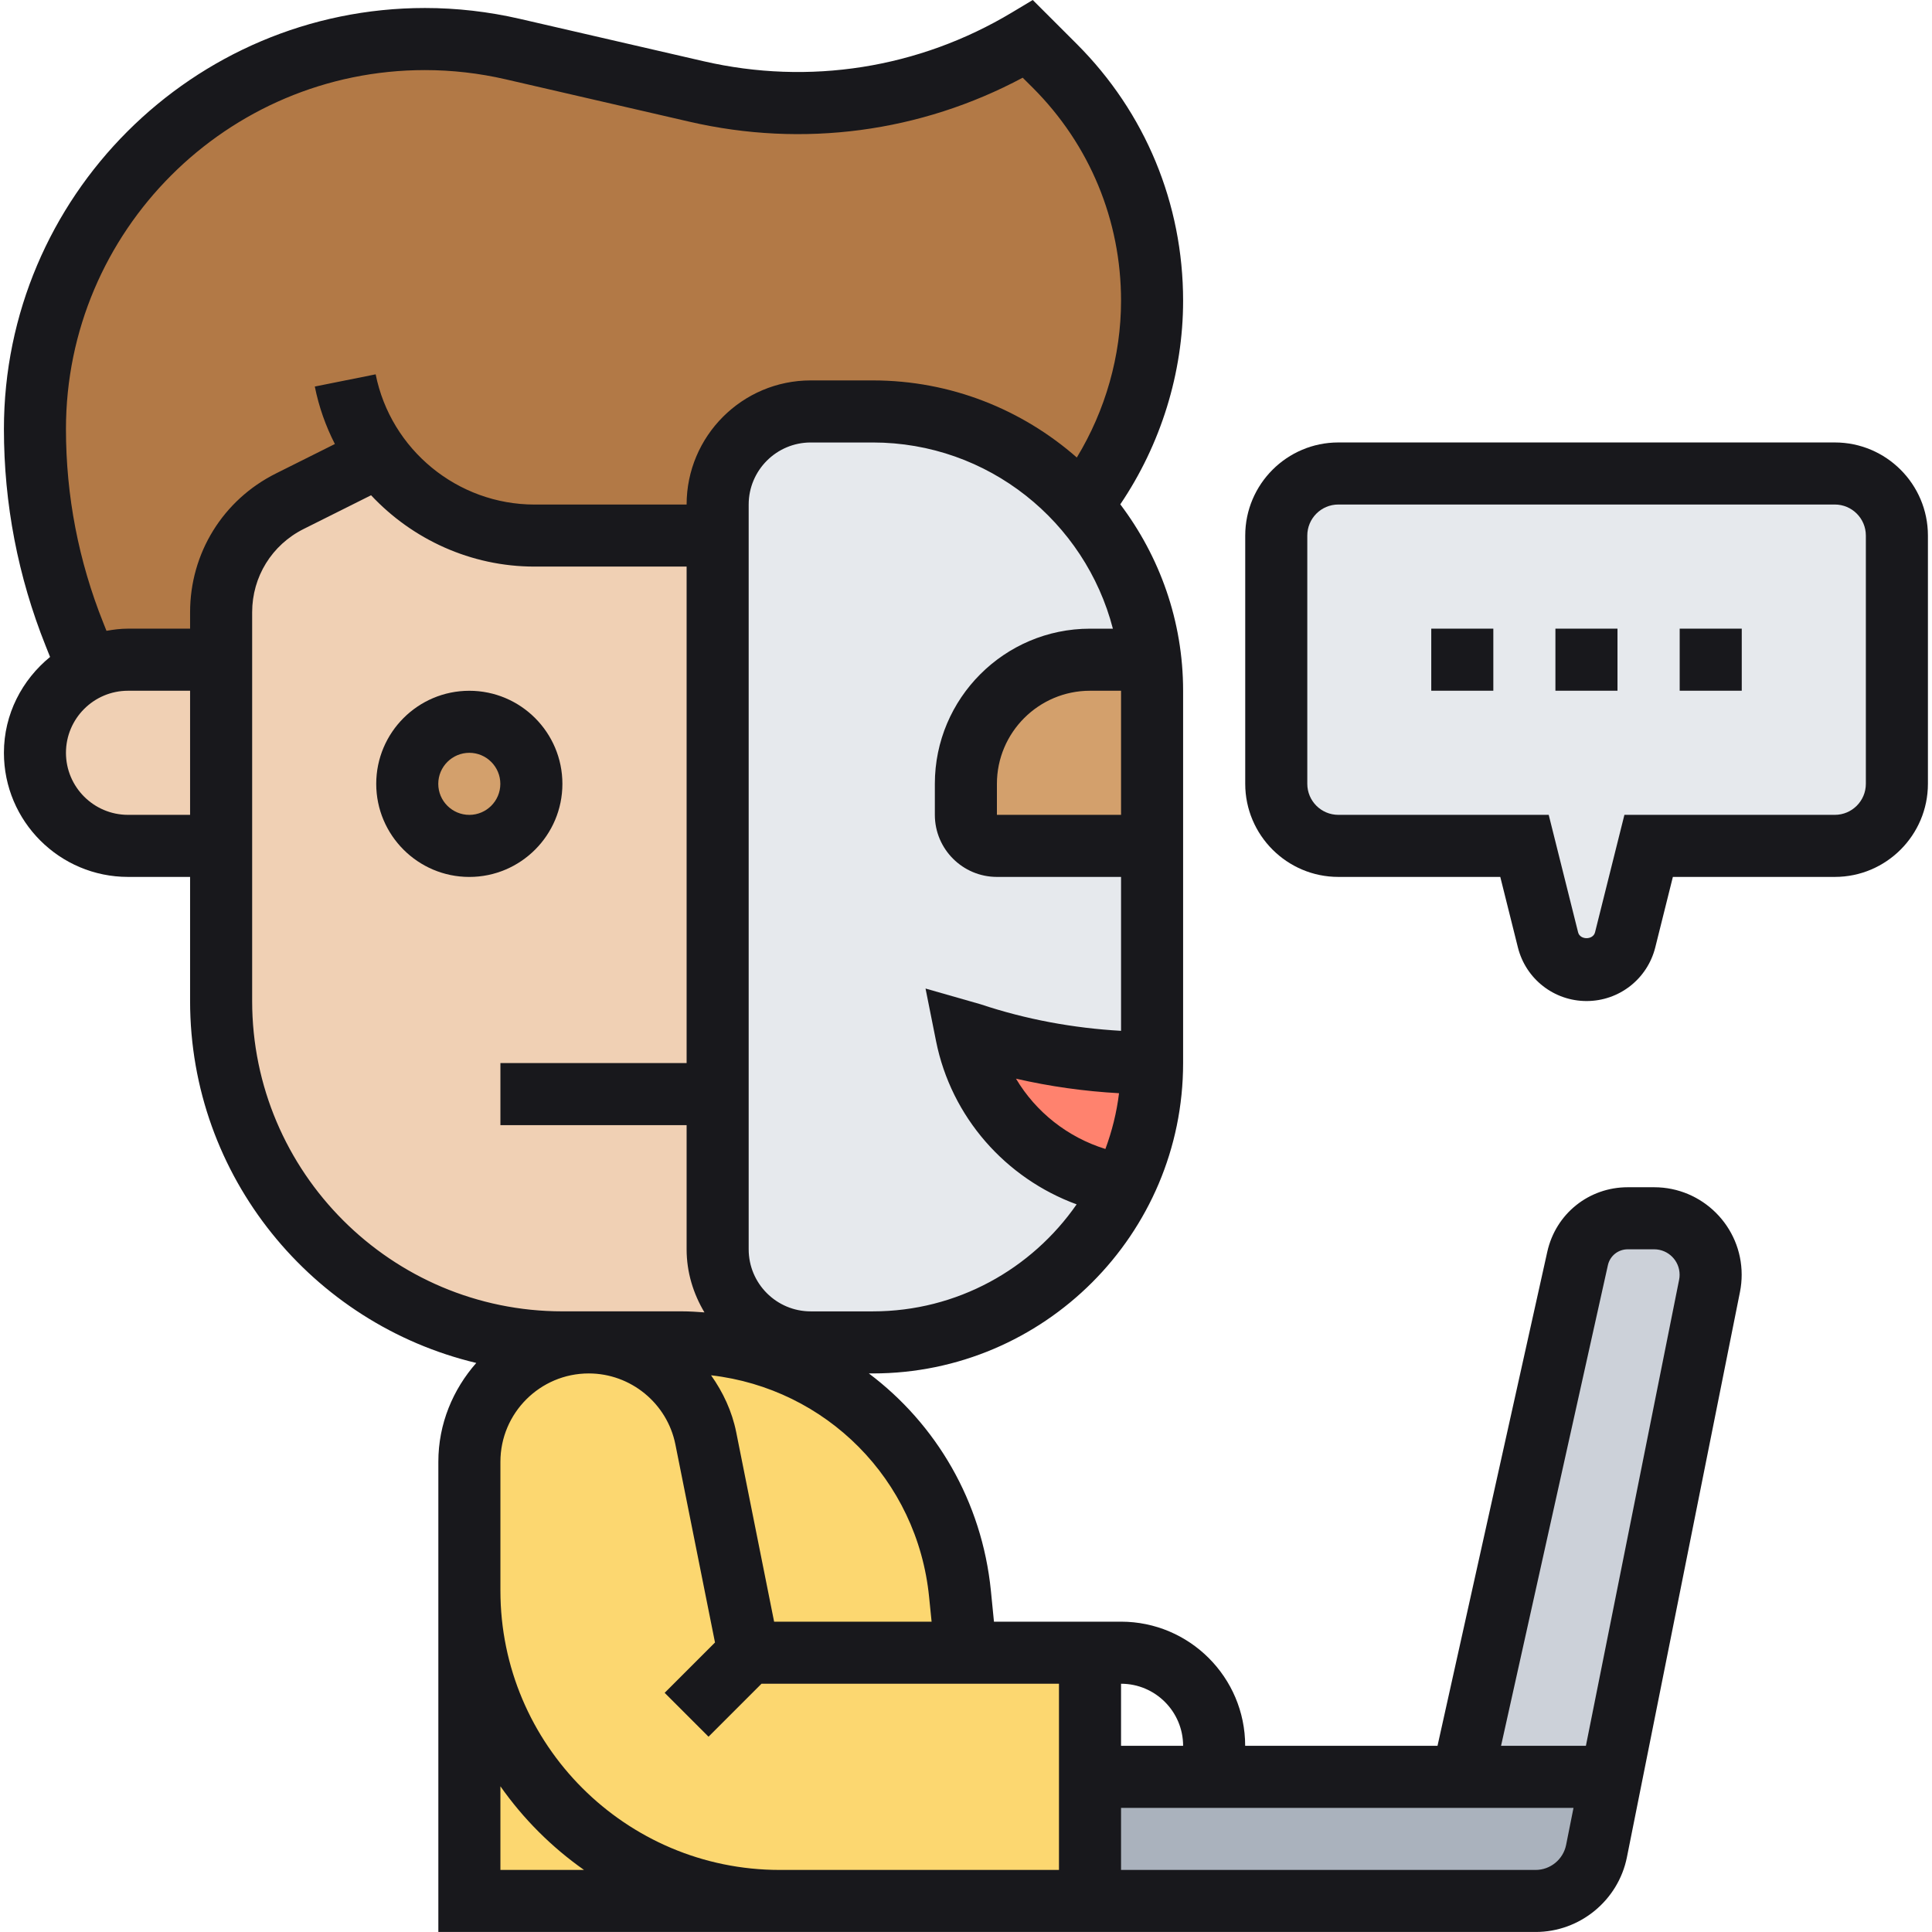
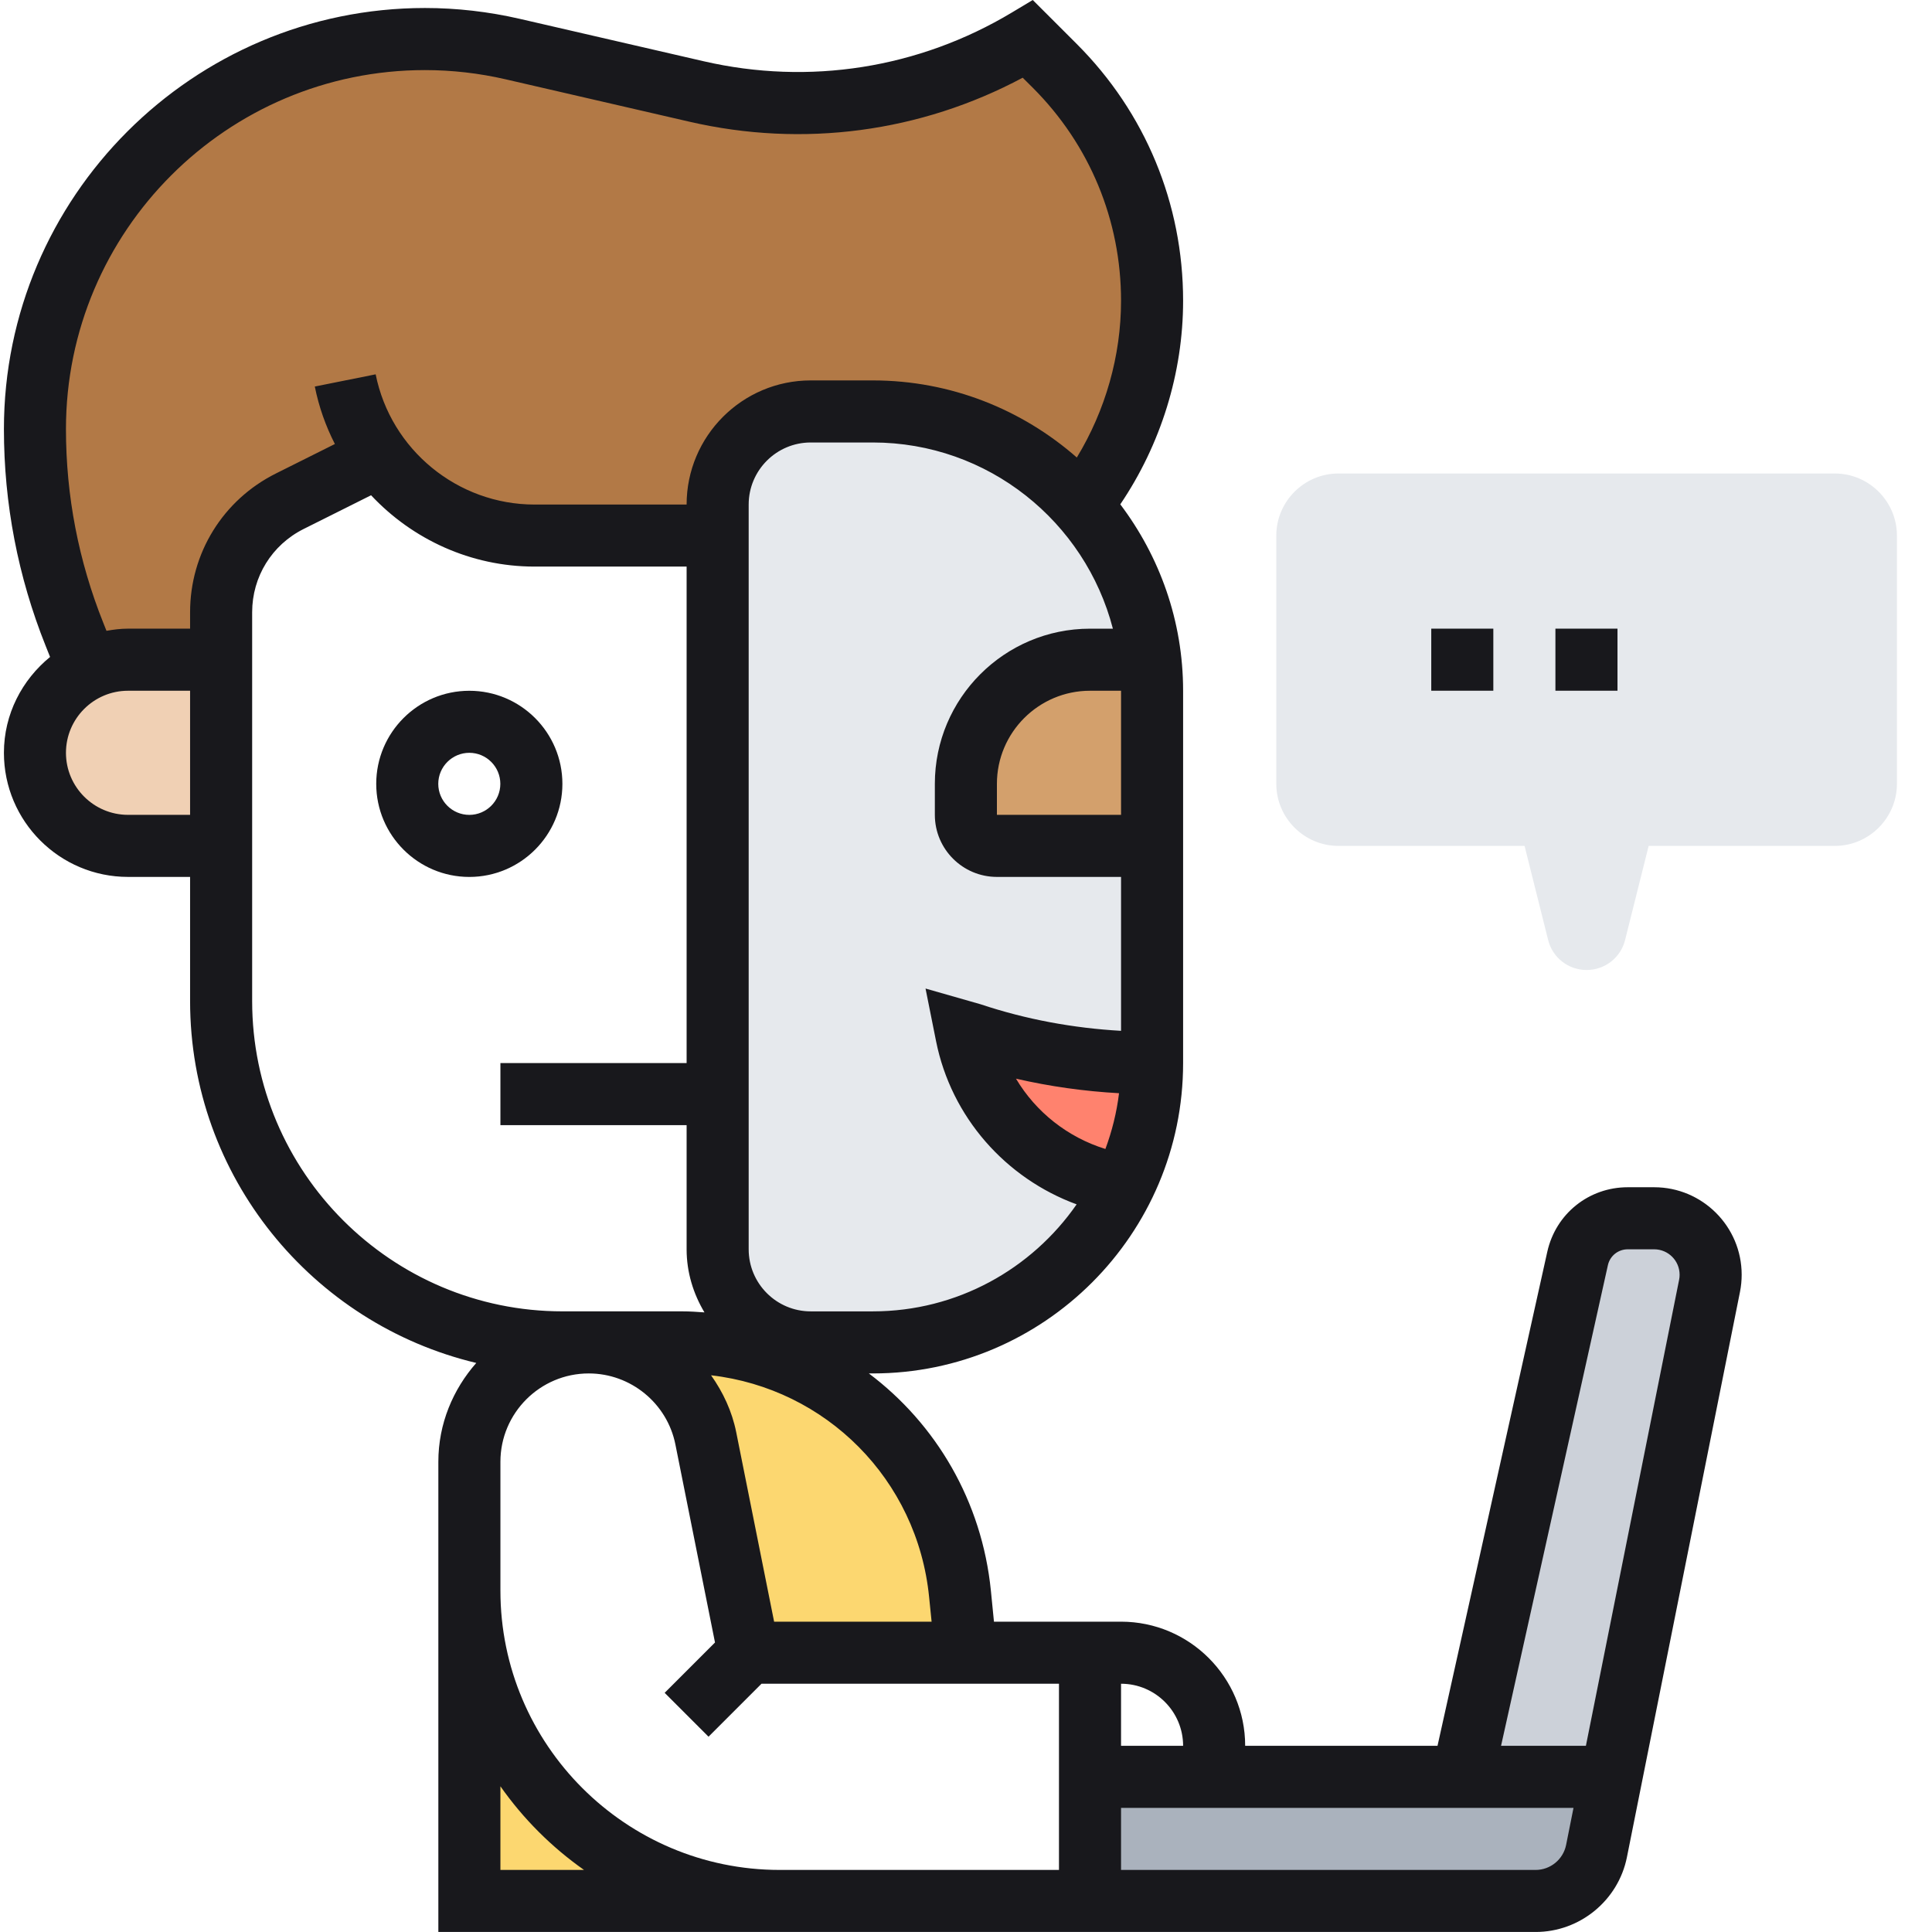
<svg xmlns="http://www.w3.org/2000/svg" width="72" height="72" viewBox="0 0 72 72" fill="none">
  <g clip-path="url(#clip0_62_1473)">
    <path d="M29.058 70.843H17.494V59.278C17.494 65.662 22.675 70.843 29.058 70.843Z" fill="#FCD770" />
    <path d="M35.774 59.395L35.993 61.592H27.898L26.302 53.601C26.094 52.56 25.539 51.669 24.764 51.033C23.989 50.397 22.995 50.027 21.942 50.027H25.423C26.638 50.027 27.817 50.236 28.904 50.629C32.605 51.935 35.357 55.289 35.774 59.395Z" fill="#FCD770" />
-     <path d="M27.902 61.592H35.997H40.623V66.218V70.844H29.058C22.675 70.844 17.494 65.663 17.494 59.279V54.48C17.494 52.017 19.483 50.027 21.946 50.027C22.998 50.027 23.993 50.397 24.768 51.033C25.543 51.669 26.098 52.56 26.306 53.601L27.902 61.592Z" fill="#FCD770" />
    <path d="M14.117 17.021L10.798 18.675C9.237 19.462 8.242 21.069 8.242 22.815V24.585H4.773C4.241 24.585 3.743 24.7 3.292 24.92L2.772 23.648C1.8 21.208 1.303 18.617 1.303 15.992C1.303 11.979 2.934 8.348 5.559 5.711C8.196 3.086 11.827 1.455 15.84 1.455C16.939 1.455 18.037 1.583 19.101 1.826L25.959 3.41C30.169 4.381 34.598 3.676 38.31 1.455L39.316 2.462C41.629 4.774 42.936 7.92 42.936 11.204C42.936 13.887 42.068 16.489 40.461 18.629L40.311 18.837C38.402 16.686 35.627 15.333 32.528 15.333H30.215C28.295 15.333 26.745 16.883 26.745 18.802V19.959H19.922C17.563 19.959 15.435 18.826 14.117 17.021Z" fill="#B27946" />
-     <path d="M26.749 46.557C26.749 48.119 27.767 49.437 29.189 49.865L28.912 50.628C27.825 50.235 26.645 50.027 25.431 50.027H21.95H20.967C13.935 50.027 8.246 44.337 8.246 37.306V31.523V24.585V22.815C8.246 21.069 9.24 19.462 10.801 18.675L14.12 17.021C15.439 18.826 17.567 19.959 19.926 19.959H26.749V40.775V46.557Z" fill="#F0D0B4" />
    <path d="M8.242 24.585V31.523H4.773C3.813 31.523 2.945 31.13 2.321 30.506C1.696 29.881 1.303 29.014 1.303 28.054C1.303 26.666 2.113 25.475 3.292 24.92C3.743 24.7 4.241 24.585 4.773 24.585H8.242Z" fill="#F0D0B4" />
    <path d="M42.933 31.523V39.618C40.631 39.618 38.353 39.248 36.167 38.52L35.994 38.462L36.017 38.578C36.607 41.527 38.989 43.735 41.892 44.163C40.203 47.633 36.642 50.026 32.525 50.026H30.212C29.853 50.026 29.506 49.969 29.182 49.865C27.76 49.437 26.742 48.118 26.742 46.557V40.775V19.959V18.802C26.742 16.882 28.292 15.333 30.212 15.333H32.525C35.624 15.333 38.399 16.686 40.307 18.837C41.695 20.398 42.62 22.387 42.863 24.584H40.62C38.064 24.584 35.994 26.654 35.994 29.21V30.367C35.994 31.003 36.514 31.523 37.15 31.523H42.933Z" fill="#E6E9ED" />
    <path d="M42.939 25.741V31.523H37.157C36.52 31.523 36 31.003 36 30.367V29.211C36 26.655 38.07 24.585 40.626 24.585H42.869C42.916 24.966 42.939 25.348 42.939 25.741Z" fill="#D3A06C" />
-     <path d="M17.496 31.524C18.773 31.524 19.809 30.488 19.809 29.211C19.809 27.933 18.773 26.898 17.496 26.898C16.219 26.898 15.183 27.933 15.183 29.211C15.183 30.488 16.219 31.524 17.496 31.524Z" fill="#D3A06C" />
    <path d="M42.939 39.619C42.939 41.249 42.557 42.787 41.898 44.163C38.995 43.736 36.613 41.527 36.023 38.578L36 38.462L36.173 38.52C38.359 39.248 40.637 39.619 42.939 39.619Z" fill="#FF826E" />
    <path d="M60.051 66.217L59.495 68.981C59.276 70.068 58.328 70.843 57.229 70.843H40.622V66.217H45.248H54.5H60.051Z" fill="#AAB2BD" />
    <path d="M63.749 47.505C63.749 47.644 63.737 47.783 63.703 47.922L60.048 66.217H54.497L58.788 46.904C58.984 46.025 59.759 45.401 60.661 45.401H61.644C62.812 45.401 63.749 46.337 63.749 47.505Z" fill="#CCD1D9" />
    <path d="M70.693 19.959V29.211C70.693 30.483 69.652 31.524 68.38 31.524H61.441L60.563 35.028C60.401 35.687 59.811 36.149 59.129 36.149C58.446 36.149 57.856 35.687 57.694 35.028L56.816 31.524H49.877C48.605 31.524 47.564 30.483 47.564 29.211V19.959C47.564 18.687 48.605 17.646 49.877 17.646H68.38C69.652 17.646 70.693 18.687 70.693 19.959Z" fill="#E6E9ED" />
    <path d="M61.646 44.245H60.661C59.211 44.245 57.978 45.234 57.663 46.65L53.572 65.061H46.404C46.404 62.51 44.329 60.435 41.778 60.435H37.042L36.928 59.285C36.594 55.941 34.879 53.063 32.38 51.184H32.526C38.903 51.184 44.091 45.996 44.091 39.619V25.742C44.091 23.134 43.212 20.732 41.75 18.795C43.258 16.567 44.091 13.901 44.091 11.207C44.091 7.592 42.684 4.194 40.128 1.639L38.488 0L37.714 0.464C34.244 2.547 30.159 3.191 26.217 2.281L19.366 0.701C18.209 0.435 17.022 0.298 15.838 0.298C7.185 0.3 0.146 7.339 0.146 15.99C0.146 18.77 0.669 21.491 1.702 24.072L1.866 24.483C0.826 25.333 0.146 26.609 0.146 28.055C0.146 30.606 2.22 32.68 4.771 32.68H7.084V37.306C7.084 43.852 11.644 49.338 17.749 50.793C16.881 51.781 16.336 53.059 16.336 54.475V59.278V71.999H29.057H57.228C58.876 71.999 60.308 70.826 60.631 69.211L64.844 48.145C64.886 47.935 64.907 47.72 64.907 47.505C64.907 45.707 63.444 44.245 61.646 44.245ZM44.091 65.061H41.778V62.748C43.054 62.748 44.091 63.786 44.091 65.061ZM34.625 59.515L34.718 60.435H28.849L27.437 53.376C27.279 52.589 26.943 51.879 26.499 51.253C30.777 51.746 34.187 55.128 34.625 59.515ZM32.526 48.871H30.213C28.938 48.871 27.901 47.834 27.901 46.558V18.803C27.901 17.527 28.938 16.49 30.213 16.49H32.526C36.827 16.49 40.442 19.445 41.474 23.429H40.622C37.433 23.429 34.839 26.023 34.839 29.211V30.367C34.839 31.643 35.877 32.68 37.152 32.68H41.778V38.416C39.997 38.315 38.239 37.992 36.543 37.426L34.492 36.84L34.884 38.8C35.451 41.636 37.48 43.913 40.123 44.883C38.451 47.29 35.672 48.871 32.526 48.871ZM41.778 30.367H37.152V29.211C37.152 27.298 38.709 25.742 40.622 25.742H41.778V30.367ZM41.703 40.741C41.615 41.464 41.44 42.158 41.195 42.819C39.791 42.384 38.604 41.445 37.863 40.199C39.125 40.489 40.409 40.669 41.703 40.741ZM4.771 30.367C3.496 30.367 2.458 29.33 2.458 28.055C2.458 26.779 3.496 25.742 4.771 25.742H7.084V30.367H4.771ZM7.084 22.817V23.428H4.771C4.496 23.428 4.23 23.462 3.968 23.509L3.85 23.212C2.927 20.905 2.458 18.477 2.458 15.99C2.458 8.613 8.459 2.612 15.836 2.612C16.846 2.612 17.859 2.728 18.846 2.956L25.695 4.536C29.93 5.514 34.304 4.93 38.113 2.896L38.493 3.274C40.611 5.393 41.778 8.211 41.778 11.207C41.778 13.261 41.195 15.298 40.13 17.05C38.095 15.266 35.438 14.177 32.526 14.177H30.213C27.662 14.177 25.588 16.252 25.588 18.803H19.92C17.053 18.803 14.563 16.762 14 13.95L11.732 14.405C11.884 15.165 12.14 15.882 12.48 16.547L10.281 17.646C8.309 18.632 7.084 20.614 7.084 22.817ZM9.397 37.306V22.817C9.397 21.494 10.132 20.306 11.315 19.714L13.829 18.457C15.368 20.1 17.548 21.115 19.92 21.115H25.588V39.618H18.649V41.931H25.588V46.557C25.588 47.418 25.84 48.217 26.253 48.909C25.977 48.889 25.701 48.87 25.42 48.87H20.962C14.585 48.871 9.397 43.682 9.397 37.306ZM18.649 69.687V66.57C19.5 67.781 20.555 68.836 21.765 69.687H18.649ZM18.649 59.279V54.476C18.649 52.662 20.126 51.184 21.941 51.184C23.505 51.184 24.863 52.296 25.17 53.83L26.646 61.211L24.77 63.087L26.405 64.722L28.379 62.748H39.465V69.687H29.057C23.319 69.687 18.649 65.018 18.649 59.279ZM57.228 69.687H41.778V67.374H58.64L58.364 68.757C58.255 69.296 57.778 69.687 57.228 69.687ZM62.576 47.691L59.102 65.061H55.94L59.921 47.152C59.998 46.802 60.303 46.558 60.661 46.558H61.646C62.169 46.558 62.594 46.982 62.594 47.505C62.594 47.569 62.589 47.631 62.576 47.691Z" fill="#18181C" />
    <path d="M20.959 29.212C20.959 27.299 19.403 25.743 17.49 25.743C15.577 25.743 14.021 27.299 14.021 29.212C14.021 31.125 15.577 32.681 17.49 32.681C19.403 32.681 20.959 31.125 20.959 29.212ZM17.49 30.368C16.853 30.368 16.333 29.85 16.333 29.212C16.333 28.574 16.853 28.055 17.49 28.055C18.127 28.055 18.646 28.574 18.646 29.212C18.646 29.85 18.127 30.368 17.49 30.368Z" fill="#18181C" />
    <path d="M53.339 23.428H55.652V25.741H53.339V23.428Z" fill="#18181C" />
    <path d="M57.966 23.428H60.279V25.741H57.966V23.428Z" fill="#18181C" />
-     <path d="M62.597 23.428H64.91V25.741H62.597V23.428Z" fill="#18181C" />
-     <path d="M68.379 16.489H49.876C47.963 16.489 46.406 18.046 46.406 19.959V29.21C46.406 31.123 47.963 32.68 49.876 32.68H55.911L56.568 35.309C56.863 36.485 57.915 37.306 59.127 37.306C60.339 37.306 61.392 36.485 61.687 35.307L62.343 32.68H68.379C70.292 32.68 71.848 31.123 71.848 29.21V19.959C71.848 18.045 70.292 16.489 68.379 16.489ZM69.535 29.21C69.535 29.849 69.016 30.367 68.379 30.367H60.537L59.442 34.746C59.369 35.036 58.884 35.034 58.812 34.748L57.716 30.367H49.876C49.238 30.367 48.719 29.849 48.719 29.21V19.959C48.719 19.32 49.238 18.802 49.876 18.802H68.379C69.016 18.802 69.535 19.32 69.535 19.959V29.21Z" fill="#18181C" />
  </g>
  <defs>
    <clipPath id="clip0_62_1473">
      <rect width="72" height="72" fill="white" />
    </clipPath>
  </defs>
</svg>